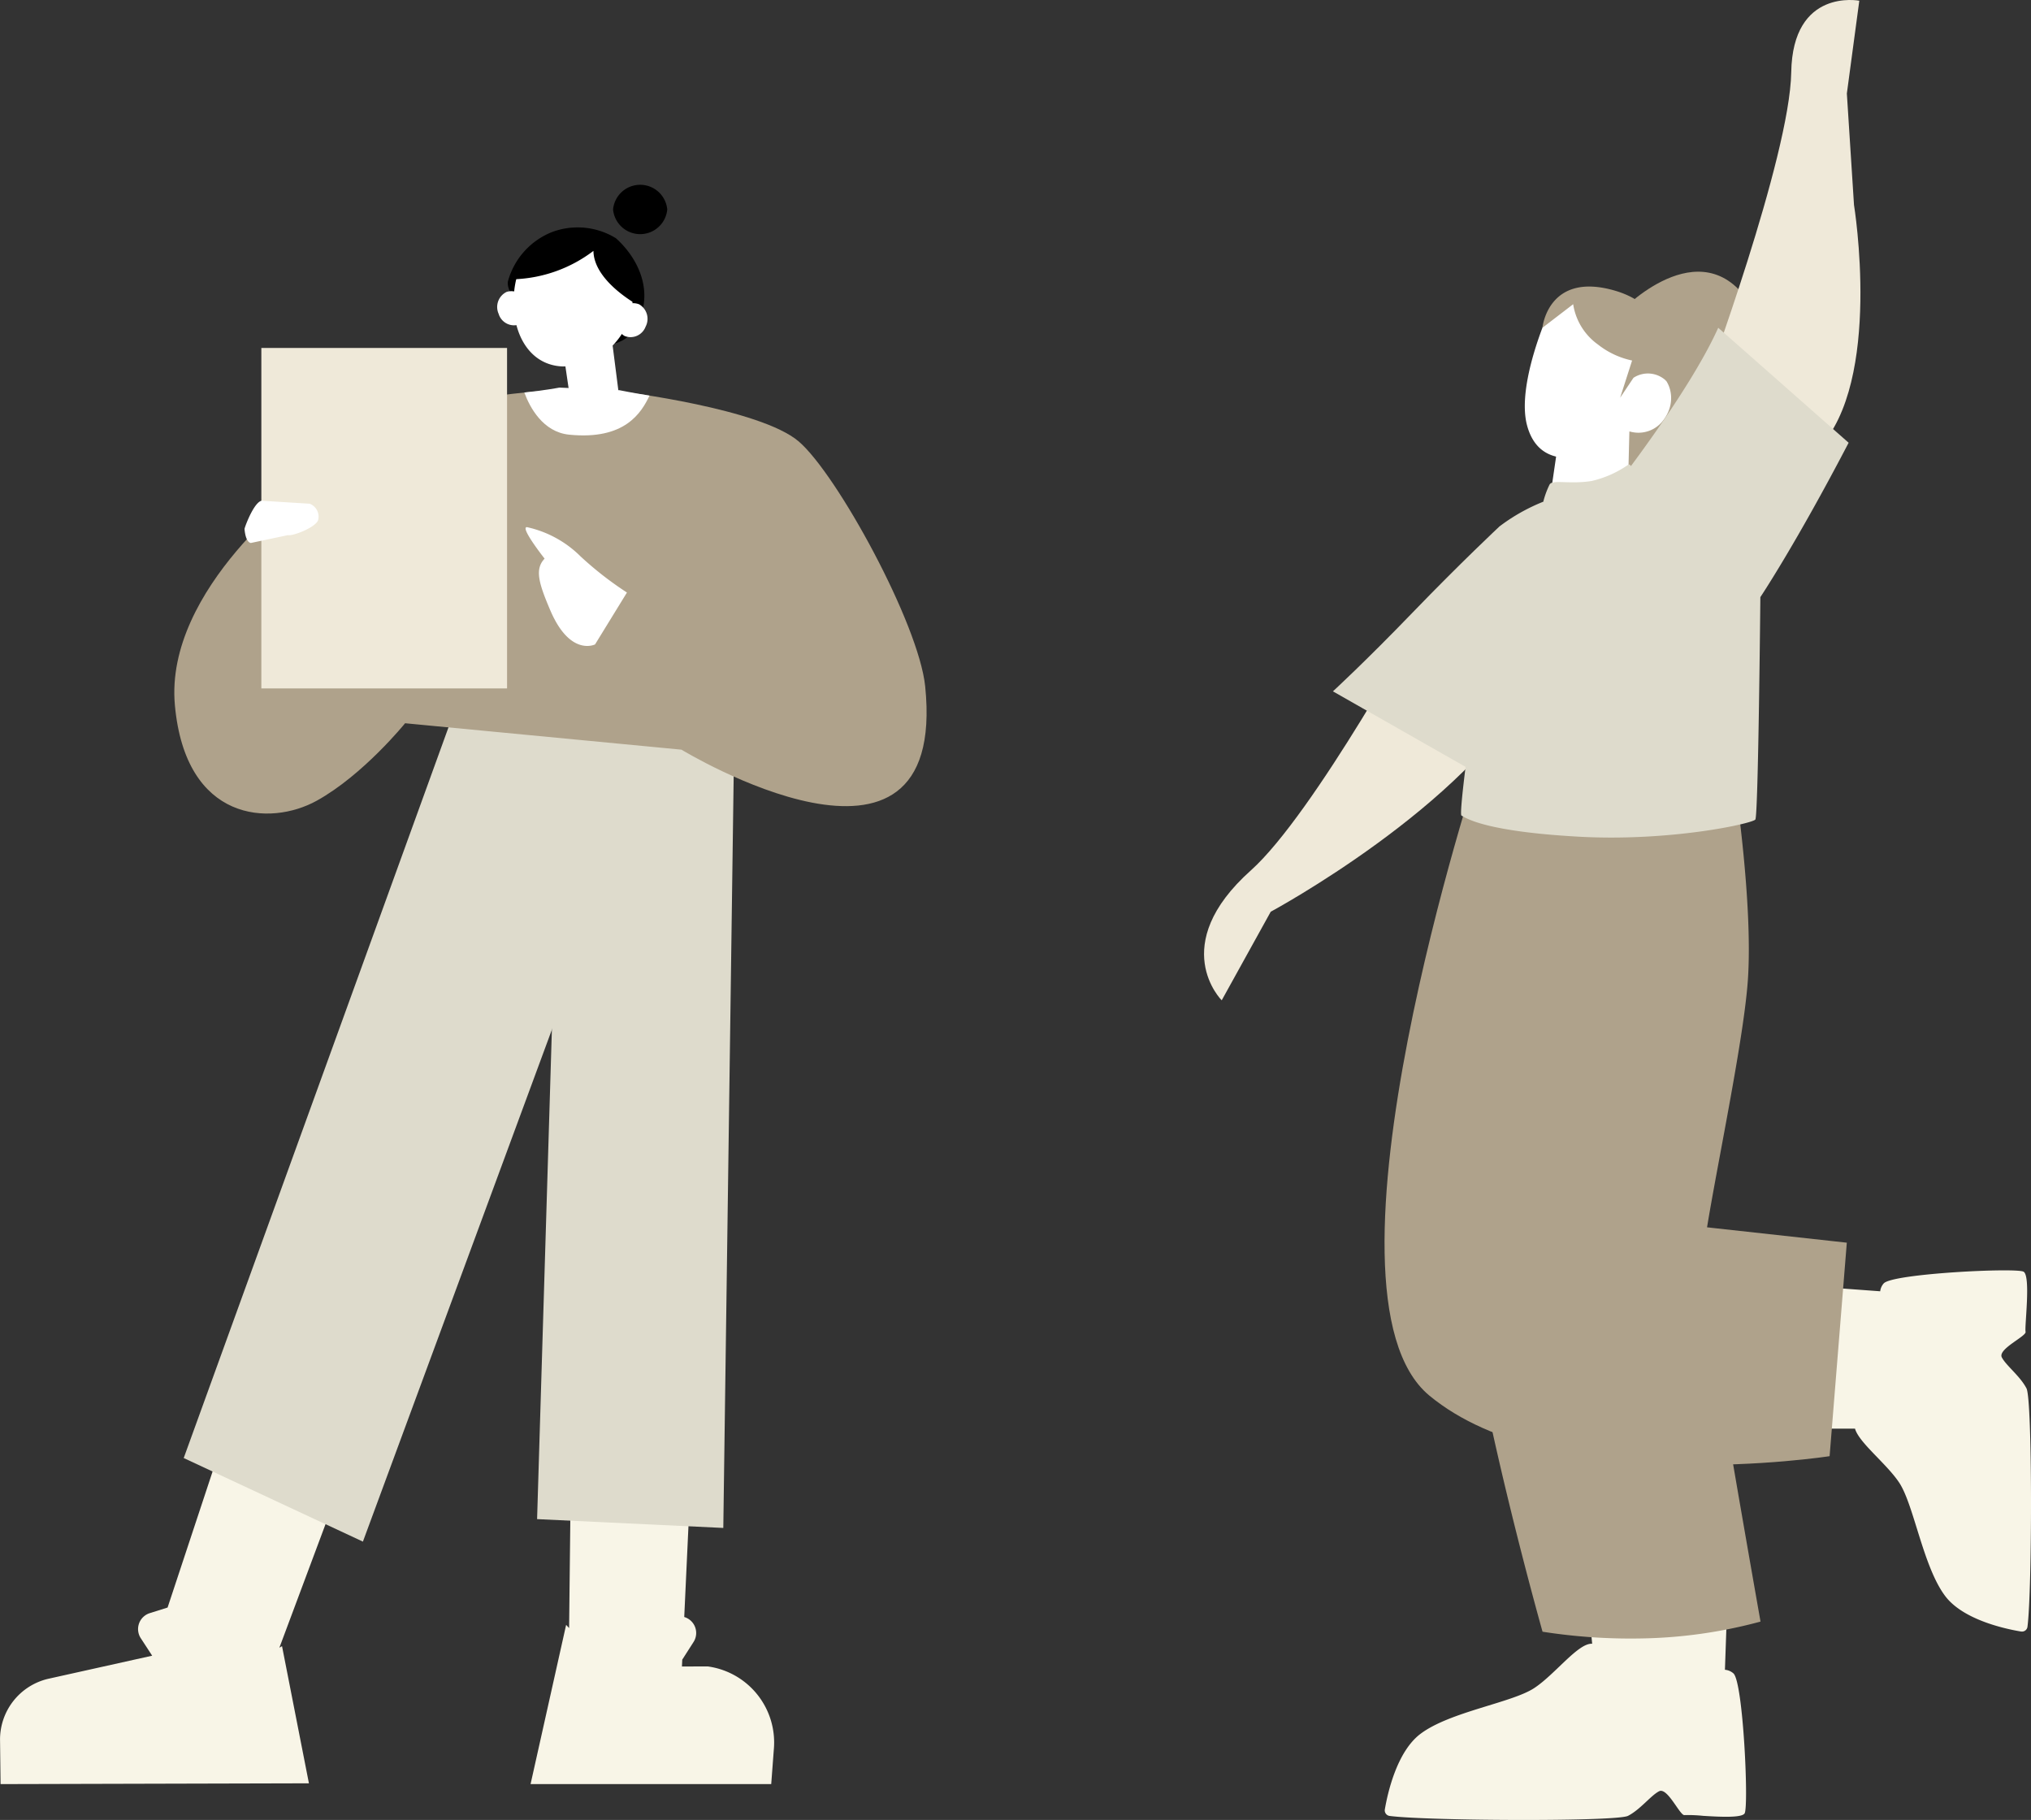
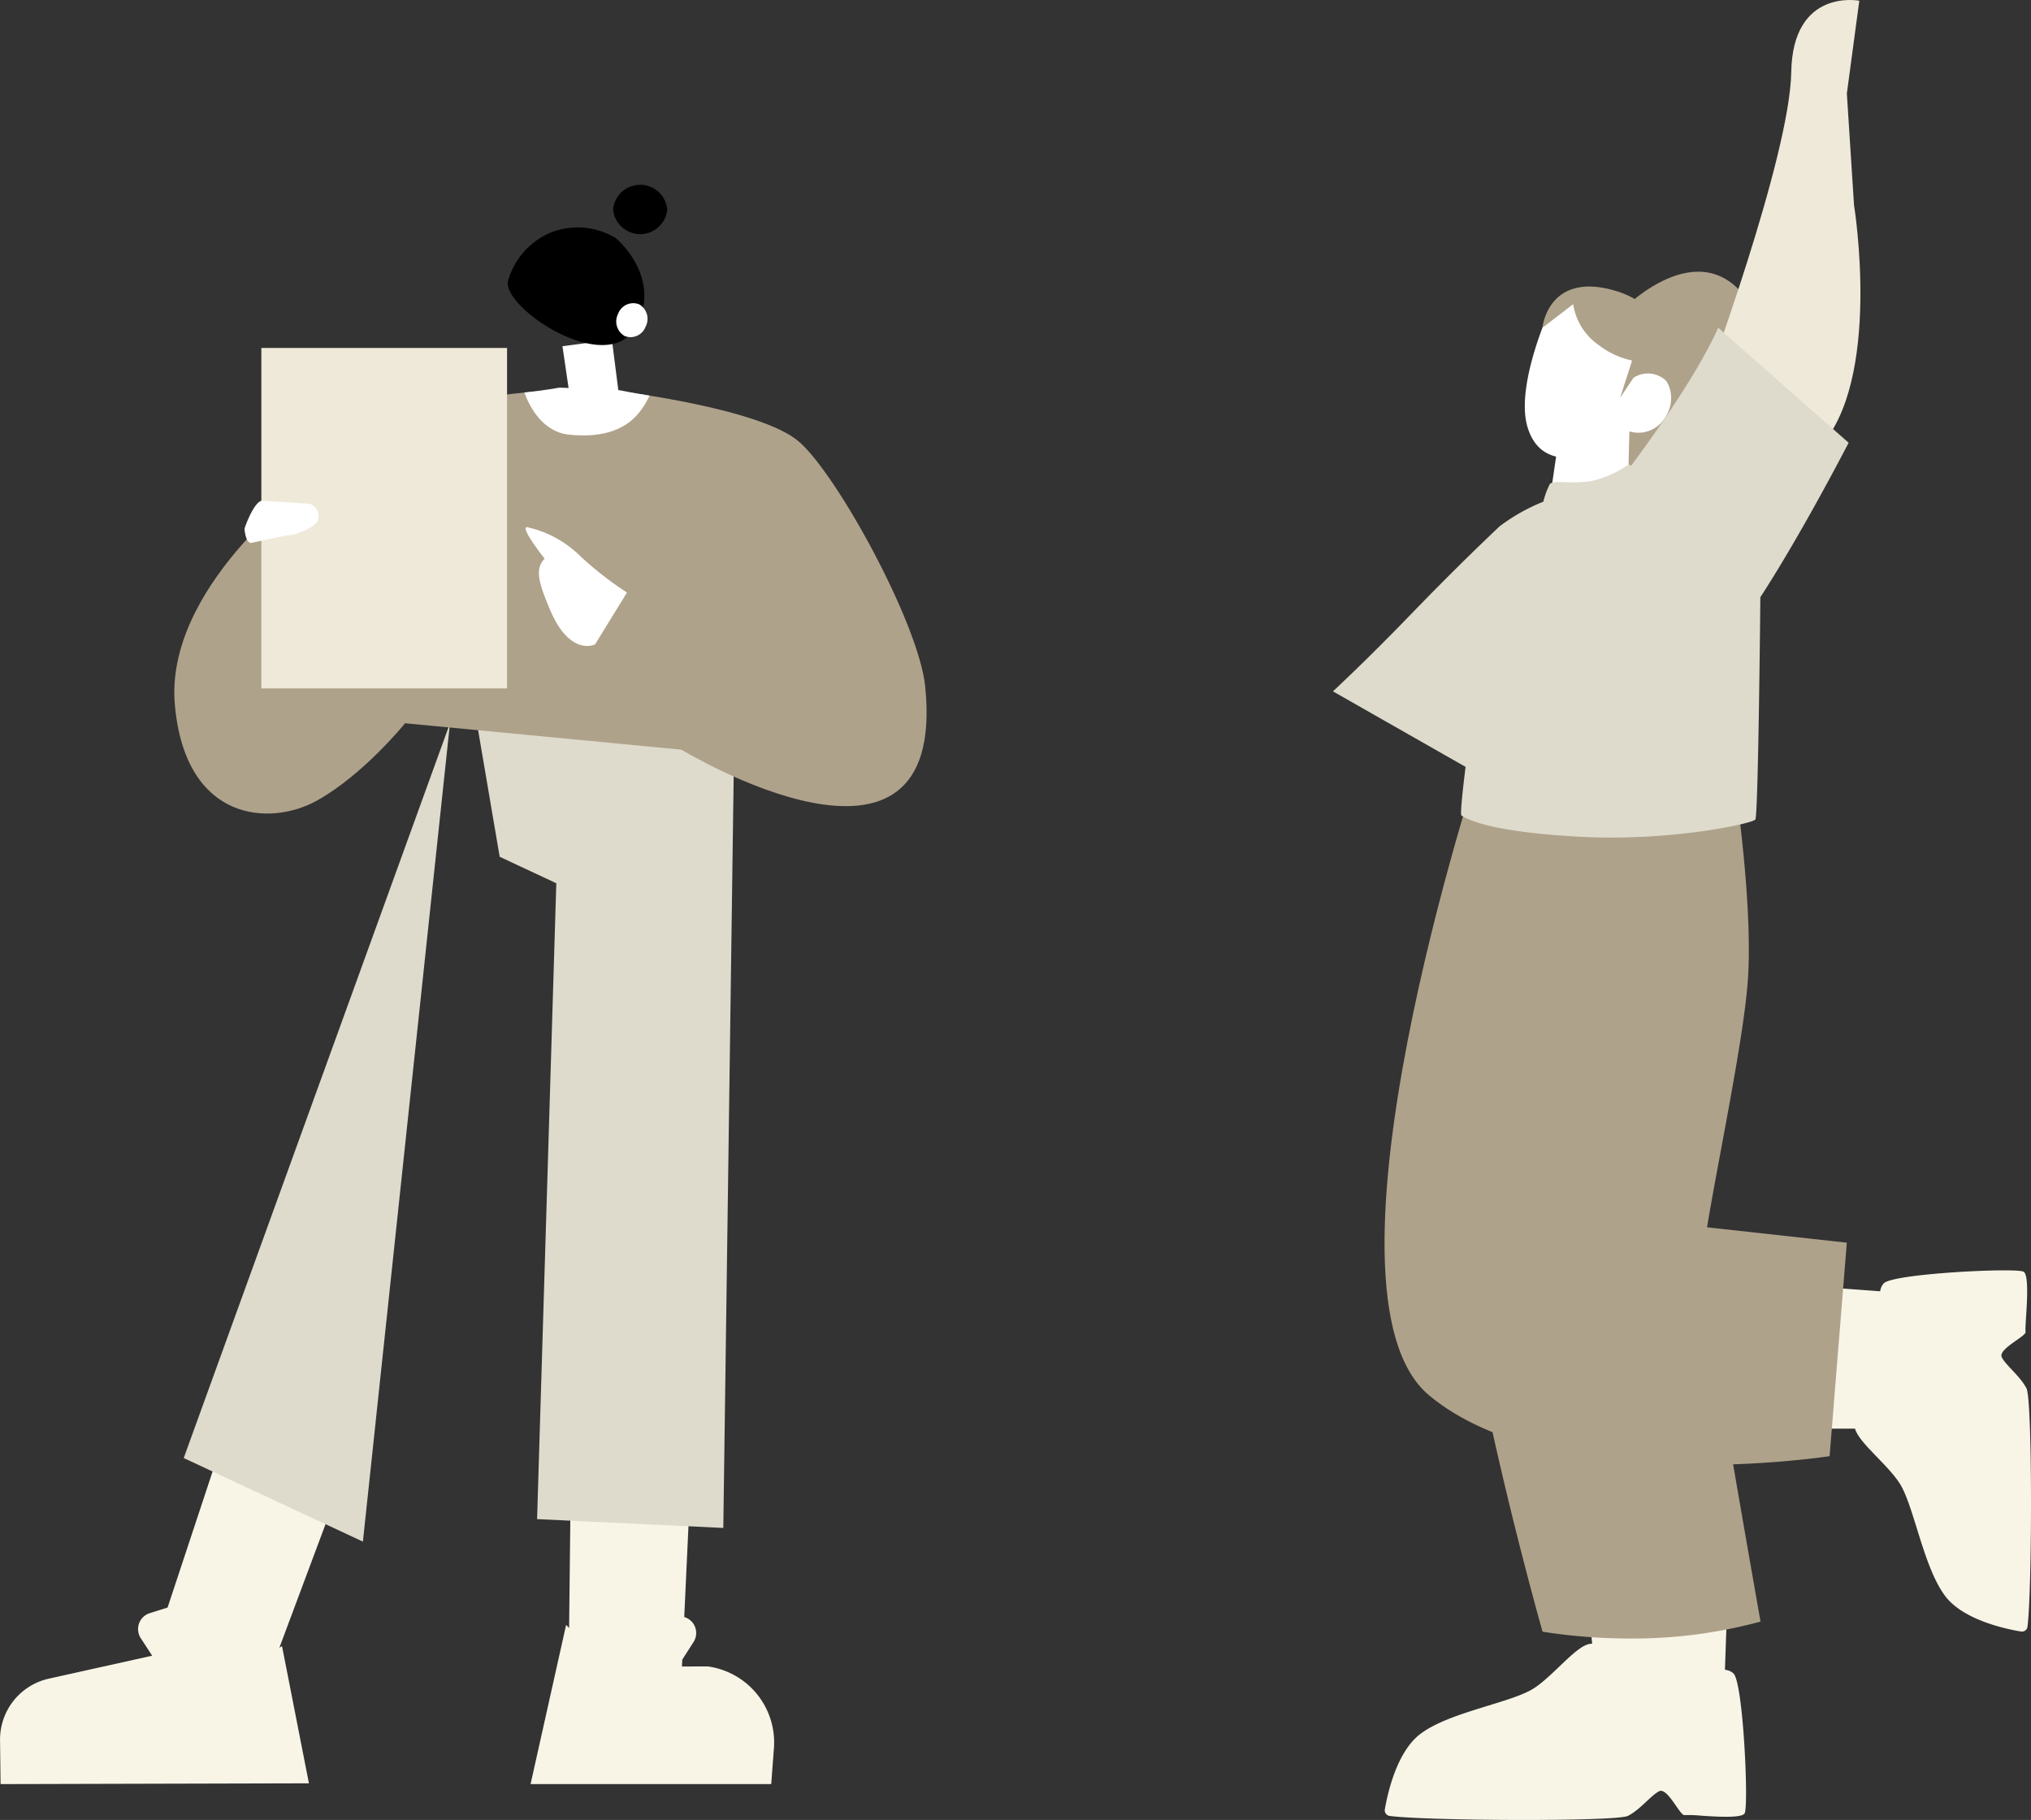
<svg xmlns="http://www.w3.org/2000/svg" width="197.68" height="177.116" viewBox="0 0 197.68 177.116">
  <rect x="0" y="0" width="197.68" height="177.116" fill="#333333" stroke="none" />
  <defs>
    <clipPath id="clip-path">
      <rect id="長方形_5871" data-name="長方形 5871" width="90.19" height="155.641" transform="translate(0)" fill="#f8f5e7" />
    </clipPath>
    <clipPath id="clip-path-2">
      <rect id="長方形_5872" data-name="長方形 5872" width="80.488" height="177.116" transform="translate(0 0)" fill="none" />
    </clipPath>
  </defs>
  <g id="グループ_18077" data-name="グループ 18077" transform="translate(-945.379 -11.555)">
    <g id="グループ_15856" data-name="グループ 15856" transform="translate(945.379 29.54)" clip-path="url(#clip-path)">
      <path id="合体_110" data-name="合体 110" d="M45.273.077l2.619,13.351.258-.157-5.473,14.65,10.437,7.141,5.916-17.879,1.758-.553a1.627,1.627,0,0,0,.85-2.433l-1.109-1.7,10.107-2.246a6.066,6.066,0,0,0,4.7-6.025L75.285,0ZM.277,0,.025,3.352a7.474,7.474,0,0,0,6.424,8.1l2.518-.006-.031.667-1.088,1.7a1.623,1.623,0,0,0,.895,2.449l-.207,4.469h0l-.391,8.373,11.617,2.832.186-16.75.291.31L23.7,0Z" transform="translate(75.341 155.643) rotate(180)" fill="#f8f5e7" />
      <path id="パス_2672" data-name="パス 2672" d="M34.149,8.074l.856,6.693-4.766.078-.9-6.13Z" transform="translate(25.405 6.993)" fill="#fff" />
-       <path id="パス_2673" data-name="パス 2673" d="M35.5,28.081,9.583,99.593l17.441,8.134L56.146,28.844Z" transform="translate(8.298 24.318)" fill="#dedbcc" />
+       <path id="パス_2673" data-name="パス 2673" d="M35.5,28.081,9.583,99.593l17.441,8.134Z" transform="translate(8.298 24.318)" fill="#dedbcc" />
      <path id="パス_2674" data-name="パス 2674" d="M50.134,28.507l-1.09,78.985-18.124-.858,1.87-61.881-5.512-2.579L24.662,26.815Z" transform="translate(21.356 23.221)" fill="#dedbcc" />
      <path id="パス_2675" data-name="パス 2675" d="M46.363,10.713s-18.135.366-24.489,9.24c0,0-13.763,10.028-12.726,21.41s9.272,11.808,13.806,9.3,8.6-7.54,8.6-7.54l26.9,2.571s25.963,15.794,23.722-6.158c-.621-6.089-8.565-20.621-12.3-23.83s-17.236-4.861-17.236-4.861Z" transform="translate(7.874 9.278)" fill="#afa28b" />
      <path id="パス_2676" data-name="パス 2676" d="M30.763,10.576l5.863.258s1.282.261,2.909.522c-.789,1.648-2.381,4.355-7.839,3.8-2.527-.258-3.816-2.648-4.346-4.1,1.954-.2,3.413-.48,3.413-.48" transform="translate(23.685 9.159)" fill="#fff" />
      <path id="パス_2677" data-name="パス 2677" d="M38.967,11.89c1.845-3.31.263-6.611-1.946-8.608a7.1,7.1,0,0,0-6.268-.592A7.2,7.2,0,0,0,26.521,7.4c-.713,2.562,9.643,9.518,12.446,4.491" transform="translate(22.937 1.924)" />
-       <path id="パス_2678" data-name="パス 2678" d="M28.813,6.678a1.568,1.568,0,0,0-1.969-1.051,1.631,1.631,0,0,0-.778,2.131,1.567,1.567,0,0,0,1.969,1.049,1.629,1.629,0,0,0,.778-2.129" transform="translate(22.466 4.796)" fill="#fff" />
-       <path id="パス_2679" data-name="パス 2679" d="M38.361,9.188A6.08,6.08,0,0,0,32.8,2.659c-3.195-.114-5.852,1.733-6,6.12-.121,3.495,1.58,6.486,4.775,6.6a6.834,6.834,0,0,0,6.792-6.191" transform="translate(23.198 2.299)" fill="#fff" />
      <path id="パス_2680" data-name="パス 2680" d="M32.787,2.535c3.249.114,5.781,3.312,5.826,6.826-1.3-.795-4.034-2.739-4.068-5.122A13.542,13.542,0,0,1,26.808,7a5.851,5.851,0,0,1,5.979-4.467" transform="translate(23.215 2.192)" />
      <path id="パス_2681" data-name="パス 2681" d="M32.326,7.2a1.565,1.565,0,0,1,2.036-.909,1.632,1.632,0,0,1,.631,2.179,1.566,1.566,0,0,1-2.038.909A1.633,1.633,0,0,1,32.326,7.2" transform="translate(27.843 5.338)" fill="#fff" />
      <rect id="長方形_5870" data-name="長方形 5870" width="23.916" height="33.134" transform="translate(25.437 15.878)" fill="#efe9d9" />
      <path id="パス_2682" data-name="パス 2682" d="M34.182,29.261l3.1-5.042A33.276,33.276,0,0,1,32.764,20.7a10.6,10.6,0,0,0-5.1-2.819c-1.047-.33,1.545,2.965,1.545,2.965s.037.05.058.075c-.978,1.023-.569,2.394.545,5.008,1.946,4.572,4.372,3.336,4.372,3.336" transform="translate(23.74 15.461)" fill="#fff" />
      <path id="パス_2683" data-name="パス 2683" d="M19.088,16.77,14.6,16.492c-.756-.261-1.756,2.347-1.844,2.722,0,0,.063,1.278.614,1.377l3.6-.761c.558.1,2.81-.812,2.958-1.5a1.342,1.342,0,0,0-.836-1.56" transform="translate(11.044 14.266)" fill="#fff" />
      <path id="パス_2684" data-name="パス 2684" d="M31.979,2.4a2.648,2.648,0,0,0,5.273,0,2.648,2.648,0,0,0-5.273,0" transform="translate(27.693 0)" />
    </g>
    <g id="グループ_15859" data-name="グループ 15859" transform="translate(1062.572 11.555)" clip-path="url(#clip-path-2)">
      <path id="パス_2685" data-name="パス 2685" d="M18.111,18.074s8.165-8.36,12.8.373-7.384,22.282-7.384,22.282l-9.42-.42Z" transform="translate(22.731 11.975)" fill="#afa28b" />
      <path id="パス_2686" data-name="パス 2686" d="M9.083,37.651s8.3-22.377,8.437-30.613S24.146.07,24.146.07L22.934,9.1l.695,10.839s2.806,17.183-3.462,23.715c-7.691,8.017-11.084-6-11.084-6" transform="translate(39.63 0)" fill="#efe9d9" />
-       <path id="パス_2687" data-name="パス 2687" d="M47.415,32.762S36.7,52.412,30.559,57.9c-8.194,7.322-2.839,12.645-2.839,12.645l4.772-8.622S51.614,51.635,57.91,39.746c5.2-9.817-10.5-6.984-10.5-6.984" transform="translate(-26.003 26.806)" fill="#efe9d9" />
      <path id="合体_109" data-name="合体 109" d="M39.226.4c-1.205.619-2.2,1.96-3.023,2.392-.432.226-.979-.457-1.457-1.136C34.31,1.039,33.922.419,33.72.475A14.222,14.222,0,0,1,31.9.4C30.273.3,28.131.188,27.873.646c-.41.713.137,12.758,1.09,13.617a1.422,1.422,0,0,0,.828.353l-.217,6.225,13.68,2.025-.541-5.718c1.354.1,3.613-2.985,5.646-4.316,2.182-1.435,8.191-2.294,11.059-4.447,2.336-1.751,3.221-5.873,3.473-7.346a.548.548,0,0,0-.449-.645C60.588.144,54.726,0,49.353,0,44.353,0,39.771.124,39.226.4ZM.345,18.794C-.119,22.374-.141,40.881.439,42c.623,1.2,1.969,2.2,2.4,3.015S.414,47.079.529,47.514,0,52.952.726,53.357s12.758-.179,13.611-1.14a1.4,1.4,0,0,0,.342-.766l5.787.425,1.051-13.792H17.131c-.389-1.372-3.074-3.405-4.3-5.254-1.443-2.178-2.322-8.184-4.484-11.045C6.59,19.46,2.465,18.589.99,18.342a.6.6,0,0,0-.1-.008A.538.538,0,0,0,.345,18.794Z" transform="translate(80.488 177.118) rotate(180)" fill="#f8f5e7" />
      <path id="パス_2689" data-name="パス 2689" d="M19.059,40.6S2.04,92.149,14.164,102.208s38.961,5.9,38.961,5.9L54.8,87.331,40.131,85.719,25.017,42.734Z" transform="translate(7.76 33.606)" fill="#afa28b" />
      <path id="パス_2691" data-name="パス 2691" d="M41.1,41.766s1.753,11.61,1.25,19S37.726,86.1,37.891,89.054s5.688,34.185,5.688,34.185a47.251,47.251,0,0,1-11.716,1.643,55.484,55.484,0,0,1-9.5-.658s-8.5-30.056-7.929-40.9,4-41.558,4-41.558Z" transform="translate(10.582 34.573)" fill="#afa28b" />
      <path id="パス_2692" data-name="パス 2692" d="M29.071,22.968l-.141,5.617s-1.053,1.59-4.346,1.775c-2.453.137-3.2-1.141-3.2-1.141l.716-4.9,5.966-1.155Z" transform="translate(12.326 19.013)" fill="#fff" />
      <path id="パス_2693" data-name="パス 2693" d="M21.444,17.592s-3.124,6.969-2.06,10.91,4.652,3.358,6.8,2.619a7.1,7.1,0,0,0,3.158-2.045,3.022,3.022,0,0,0,3.352-1.15c1.356-1.85.552-4-.587-4.5a3.139,3.139,0,0,0-2.5.313l1.084-2.025s-4.383-10.376-9.245-4.125" transform="translate(12.056 12.905)" fill="#fff" />
      <path id="パス_2694" data-name="パス 2694" d="M24.59,33.091s7.322-9.318,10.153-15.64l12.692,11.19c-5.174,9.921-8.592,15.026-8.592,15.026s-.2,21.255-.488,21.644-8.263,2.164-17.214,1.667-10.9-1.764-11.389-2.056S13.46,36.78,13.46,36.78A18.189,18.189,0,0,1,24.59,33.091" transform="translate(15.302 14.446)" fill="#dedbcc" />
      <path id="パス_2695" data-name="パス 2695" d="M21.086,28.375a8.485,8.485,0,0,1,.621-1.7c.313-.5,1.91.005,4.078-.336a10.171,10.171,0,0,0,3.606-1.61c.373-.042.631,1.318.631,1.318s-1.2,1.517-1.393,1.735-7.543.59-7.543.59" transform="translate(11.926 20.473)" fill="#dedbcc" />
      <path id="パス_2698" data-name="パス 2698" d="M25.591,44.081s3.076-2.818,7.81-7.724c4.659-4.827,8.408-8.331,8.408-8.331l4.953,7.808L40.747,52.71Z" transform="translate(-13.049 23.2)" fill="#dedbcc" />
      <path id="パス_2699" data-name="パス 2699" d="M28.2,24.134,26.9,26.075l1.162-3.619A8.035,8.035,0,0,1,24.741,20.9a5.919,5.919,0,0,1-2.414-3.924l-2.992,2.294s.534-5.54,7.1-3.6,4.942,8.762,4.942,8.762a2.567,2.567,0,0,0-3.171-.3" transform="translate(13.599 12.629)" fill="#afa28b" />
    </g>
  </g>
</svg>